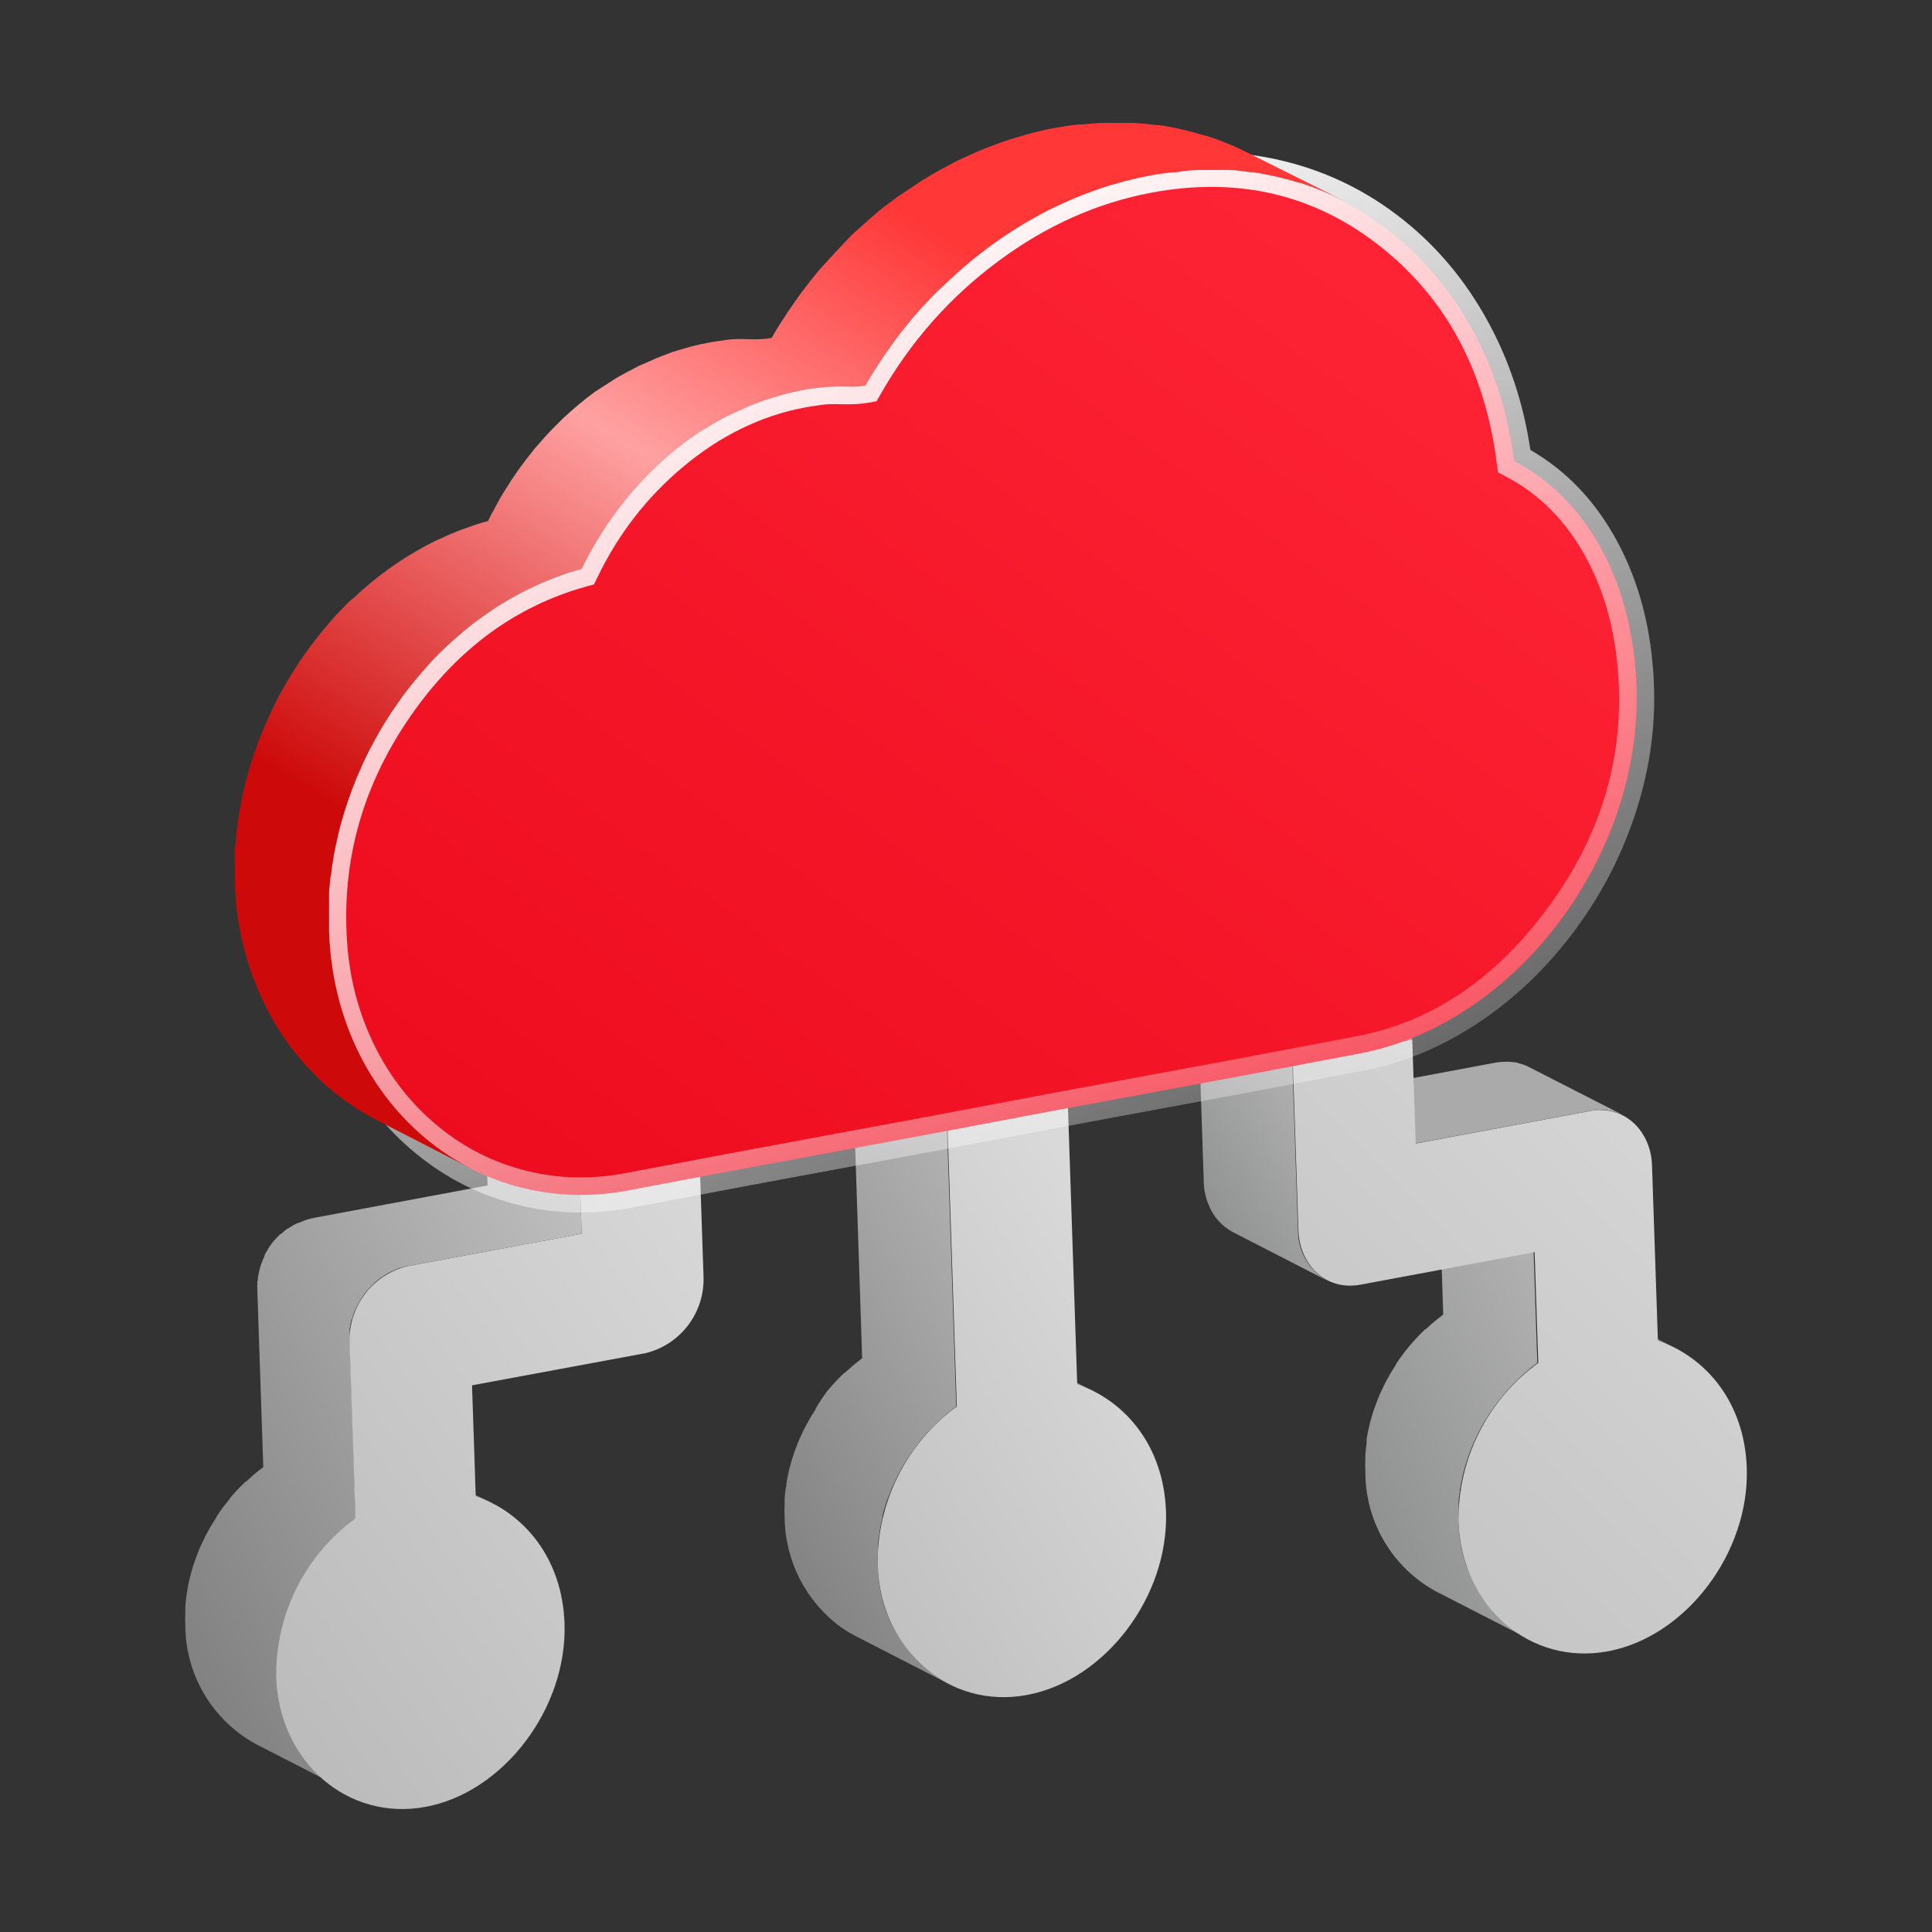
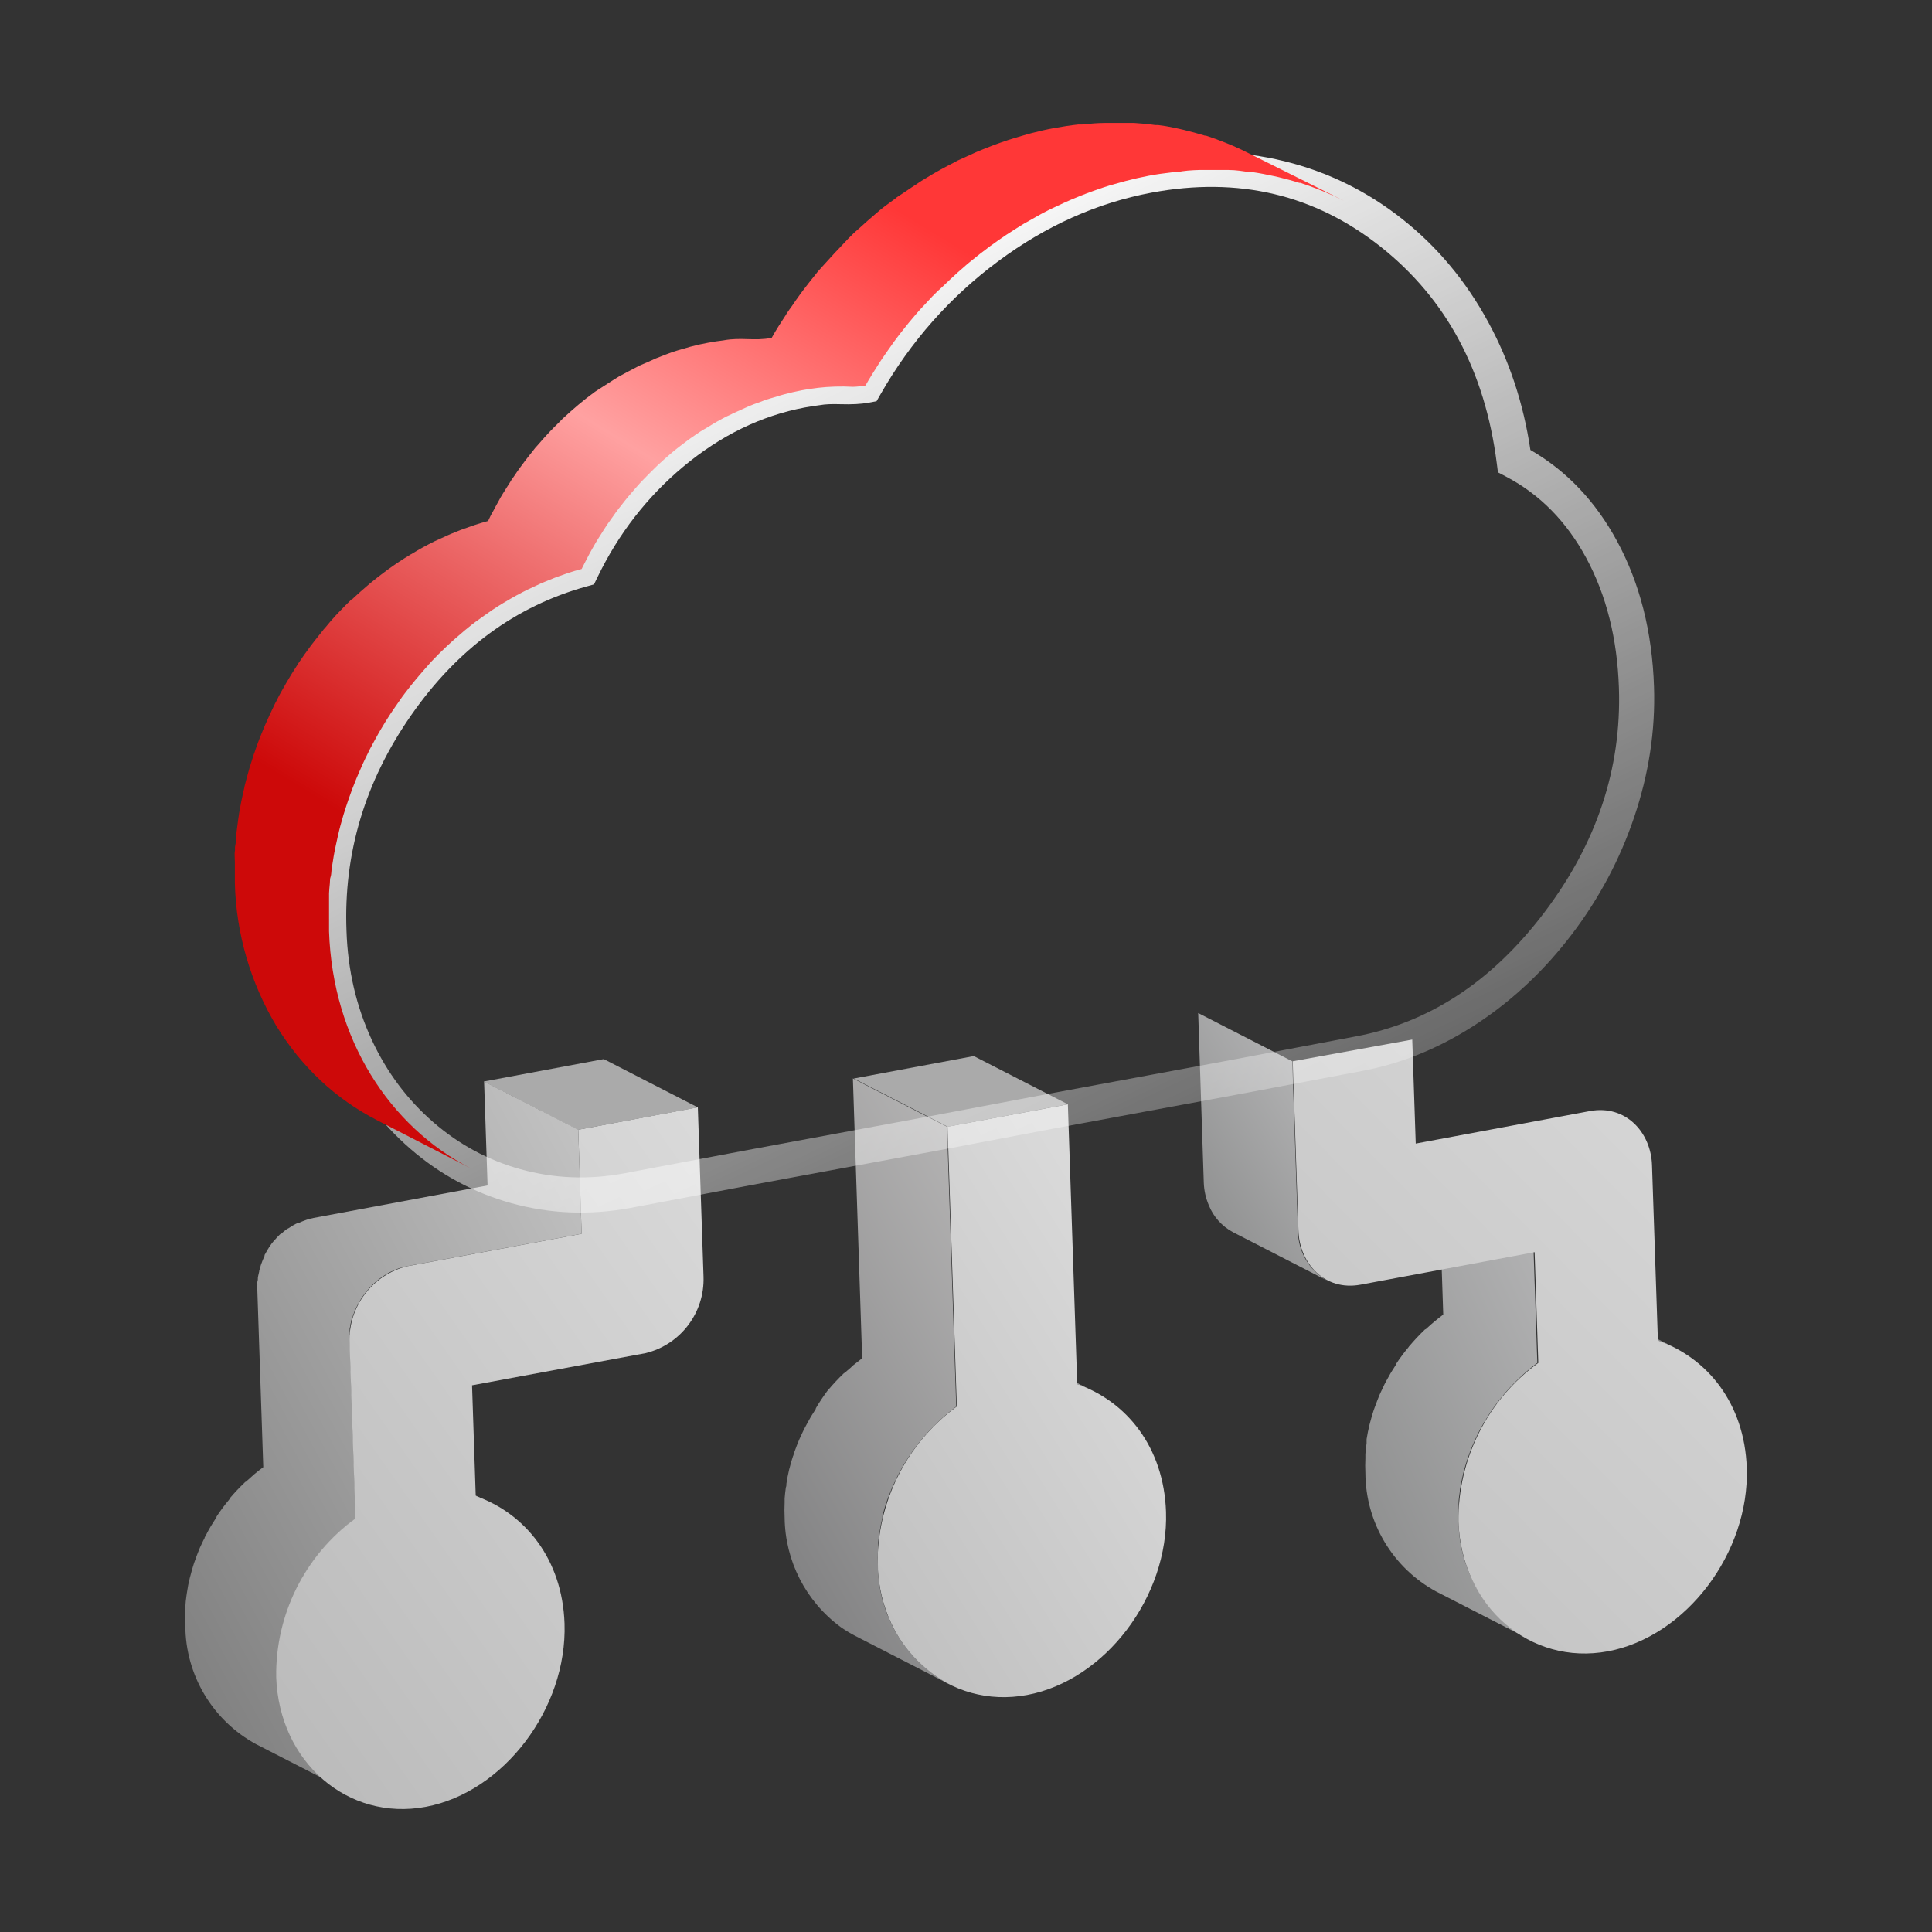
<svg xmlns="http://www.w3.org/2000/svg" fill="none" width="55" height="55" viewBox="0 0 55 55">
  <rect x="0" y="0" width="55" height="55" fill="#333333" stroke="none" />
  <defs>
    <linearGradient x1="1.158" y1="-0.066" x2="0" y2="1.29" id="master_svg0_982_05289">
      <stop offset="0%" stop-color="#B8B8B9" stop-opacity="1" />
      <stop offset="100%" stop-color="#838484" stop-opacity="1" />
    </linearGradient>
    <linearGradient x1="0.874" y1="0.029" x2="0" y2="1.174" id="master_svg1_982_05391">
      <stop offset="0%" stop-color="#B8B8B9" stop-opacity="1" />
      <stop offset="100%" stop-color="#838484" stop-opacity="1" />
    </linearGradient>
    <linearGradient x1="-0.133" y1="1.286" x2="0.875" y2="-0.081" id="master_svg2_982_04473">
      <stop offset="0%" stop-color="#BABABA" stop-opacity="1" />
      <stop offset="100%" stop-color="#D9D9D9" stop-opacity="1" />
    </linearGradient>
    <linearGradient x1="0" y1="1.192" x2="0.93" y2="0" id="master_svg3_982_04017">
      <stop offset="0%" stop-color="#BABABA" stop-opacity="1" />
      <stop offset="83.626%" stop-color="#D9D9D9" stop-opacity="1" />
    </linearGradient>
    <linearGradient x1="1.054" y1="-0.047" x2="0.5" y2="1.084" id="master_svg4_982_05143">
      <stop offset="0%" stop-color="#BAB9B9" stop-opacity="1" />
      <stop offset="97.143%" stop-color="#838384" stop-opacity="1" />
    </linearGradient>
    <linearGradient x1="0.115" y1="0.974" x2="1.269" y2="-0.151" id="master_svg5_982_05027">
      <stop offset="0%" stop-color="#808080" stop-opacity="1" />
      <stop offset="100%" stop-color="#D4D4D4" stop-opacity="1" />
    </linearGradient>
    <linearGradient x1="0.089" y1="1.006" x2="0.952" y2="0" id="master_svg6_982_03625">
      <stop offset="0%" stop-color="#BABABA" stop-opacity="1" />
      <stop offset="100%" stop-color="#D9D9D9" stop-opacity="1" />
    </linearGradient>
    <linearGradient x1="-0.165" y1="1.149" x2="0.821" y2="0.055" id="master_svg7_982_05879">
      <stop offset="0%" stop-color="#E80516" stop-opacity="1" />
      <stop offset="100%" stop-color="#FE2436" stop-opacity="1" />
    </linearGradient>
    <linearGradient x1="0.3" y1="0.142" x2="0.91" y2="1.171" id="master_svg8_982_07499">
      <stop offset="0%" stop-color="#FFFFFF" stop-opacity="1" />
      <stop offset="100%" stop-color="#FFFFFF" stop-opacity="0" />
    </linearGradient>
    <linearGradient x1="0.819" y1="-0.054" x2="0.138" y2="1.017" id="master_svg9_982_06989">
      <stop offset="18.673%" stop-color="#FF3737" stop-opacity="1" />
      <stop offset="43.819%" stop-color="#FFA1A1" stop-opacity="1" />
      <stop offset="78.068%" stop-color="#CD0909" stop-opacity="1" />
    </linearGradient>
  </defs>
  <g>
    <g />
    <g>
      <g>
        <g>
          <g>
            <g>
              <path d="M47.197,38.161L44.519,36.785C44.609,36.816,44.697,36.853,44.785,36.89L47.463,38.266C47.375,38.226,47.287,38.192,47.197,38.161Z" fill="#9C9C9C" fill-opacity="1" />
            </g>
            <g>
              <path d="M47.46,38.266L44.782,36.89L44.99,36.989L47.668,38.365C47.6,38.328,47.531,38.297,47.46,38.266Z" fill="#989898" fill-opacity="1" />
            </g>
          </g>
        </g>
      </g>
      <g>
-         <path d="M45.631,31.596C45.691,31.599,45.75,31.605,45.809,31.616L45.897,31.636C45.957,31.649,46.016,31.667,46.073,31.69C46.116,31.707,46.158,31.721,46.198,31.741L43.509,30.368L43.432,30.331C43.416,30.327,43.399,30.321,43.384,30.314C43.326,30.293,43.268,30.275,43.208,30.26C43.191,30.256,43.174,30.25,43.157,30.243L43.12,30.243C43.061,30.233,43.001,30.228,42.941,30.226L42.853,30.226C42.758,30.226,42.663,30.235,42.57,30.252L37.614,31.179L40.292,32.552L45.248,31.628C45.341,31.611,45.436,31.602,45.531,31.602L45.631,31.596Z" fill="#AAAAAA" fill-opacity="1" />
-       </g>
+         </g>
      <g>
-         <path d="M36.788,30.22L34.11,28.847L37.526,28.209L40.204,29.585L36.788,30.22Z" fill="#AAAAAA" fill-opacity="1" />
-       </g>
+         </g>
      <g>
        <path d="M41.523,43.324C41.523,43.182,41.523,43.04,41.523,42.904L41.523,42.782C41.523,42.677,41.543,42.575,41.557,42.47C41.557,42.433,41.557,42.396,41.571,42.359C41.594,42.226,41.619,42.093,41.651,41.962C41.654,41.944,41.658,41.926,41.665,41.908C41.693,41.795,41.727,41.681,41.764,41.568L41.807,41.443C41.832,41.372,41.858,41.301,41.886,41.233C41.914,41.165,41.92,41.145,41.94,41.103C41.96,41.06,42.002,40.961,42.036,40.89C42.07,40.819,42.073,40.813,42.093,40.774C42.113,40.734,42.147,40.671,42.175,40.62L42.252,40.484L42.346,40.337C42.371,40.297,42.394,40.254,42.422,40.215C42.531,40.051,42.648,39.894,42.774,39.744L42.808,39.701C42.941,39.544,43.082,39.393,43.231,39.25L43.265,39.219C43.316,39.168,43.373,39.12,43.426,39.072L43.509,39.001C43.591,38.93,43.676,38.862,43.764,38.799L43.659,35.647L40.981,34.272L41.086,37.423C40.998,37.489,40.913,37.557,40.831,37.625L40.748,37.696L40.584,37.843L40.57,37.843L40.553,37.86C40.404,38.003,40.263,38.153,40.13,38.311Q40.13,38.311,40.116,38.325L40.096,38.354C39.97,38.505,39.852,38.663,39.744,38.828C39.743,38.832,39.743,38.837,39.744,38.842L39.679,38.947C39.648,38.995,39.614,39.046,39.585,39.097C39.557,39.148,39.534,39.188,39.509,39.233C39.483,39.279,39.452,39.332,39.426,39.386L39.409,39.418L39.37,39.503C39.336,39.574,39.302,39.642,39.27,39.715L39.219,39.843C39.191,39.914,39.165,39.982,39.14,40.053L39.112,40.13L39.095,40.181C39.061,40.291,39.026,40.405,38.998,40.518C38.992,40.536,38.987,40.554,38.984,40.572C38.953,40.703,38.924,40.836,38.904,40.972C38.904,41.009,38.904,41.046,38.904,41.083C38.89,41.185,38.879,41.29,38.87,41.395L38.87,41.514C38.863,41.654,38.863,41.794,38.87,41.934C38.876,43.342,39.648,44.635,40.885,45.307L43.563,46.68C42.32,46.018,41.538,44.731,41.523,43.324Z" fill="url(#master_svg0_982_05289)" fill-opacity="1" />
      </g>
      <g>
        <path d="M36.95,35.035L36.788,30.212L34.11,28.839L34.269,33.662C34.276,33.884,34.324,34.103,34.411,34.308C34.543,34.638,34.787,34.911,35.1,35.077L37.778,36.453C37.266,36.164,36.95,35.622,36.95,35.035Z" fill="url(#master_svg1_982_05391)" fill-opacity="1" />
      </g>
      <g>
        <path d="M40.204,29.594L40.303,32.555L45.259,31.63C46.283,31.44,46.998,32.237,47.029,33.165L47.197,38.161C48.59,38.646,49.665,39.94,49.727,41.792C49.807,44.206,47.994,46.595,45.775,47.009C43.557,47.423,41.605,45.735,41.52,43.321C41.498,41.534,42.346,39.848,43.792,38.799L43.687,35.647L38.731,36.572C37.707,36.762,36.995,35.962,36.964,35.035L36.802,30.212L40.204,29.594Z" fill="url(#master_svg2_982_04473)" fill-opacity="1" />
      </g>
      <g>
        <g>
          <g>
            <g>
              <path d="M30.666,39.403L27.988,38.028C28.076,38.059,28.167,38.096,28.252,38.132L30.93,39.508C30.845,39.469,30.754,39.435,30.666,39.403Z" fill="#9C9C9C" fill-opacity="1" />
            </g>
            <g>
              <path d="M30.93,39.523L28.252,38.147L28.459,38.246L31.14,39.622C31.072,39.585,31.001,39.554,30.93,39.523Z" fill="#989898" fill-opacity="1" />
            </g>
          </g>
        </g>
      </g>
      <g>
        <path d="M30.4,31.437L30.666,39.403C32.059,39.891,33.131,41.182,33.194,43.037C33.273,45.449,31.463,47.837,29.239,48.252C27.015,48.666,25.072,46.978,24.984,44.564C24.958,42.779,25.798,41.092,27.239,40.039L26.975,32.073L30.4,31.437Z" fill="url(#master_svg3_982_04017)" fill-opacity="1" />
      </g>
      <g>
        <path d="M24.993,44.566C24.985,44.427,24.985,44.286,24.993,44.147C24.993,44.107,24.993,44.067,24.993,44.027C24.993,43.923,25.01,43.818,25.024,43.715L25.041,43.605C25.06,43.47,25.087,43.337,25.12,43.205C25.12,43.188,25.12,43.174,25.12,43.157C25.151,43.04,25.183,42.927,25.219,42.813L25.262,42.688C25.288,42.618,25.316,42.547,25.344,42.479L25.395,42.348C25.427,42.277,25.461,42.206,25.495,42.138C25.529,42.07,25.532,42.059,25.551,42.019C25.571,41.979,25.605,41.917,25.634,41.866L25.71,41.73C25.739,41.679,25.773,41.63,25.804,41.579C25.835,41.528,25.852,41.5,25.88,41.46C25.989,41.297,26.105,41.14,26.229,40.989C26.243,40.975,26.255,40.96,26.266,40.944C26.399,40.787,26.54,40.637,26.689,40.496L26.723,40.462L26.888,40.314L26.967,40.243C27.052,40.172,27.137,40.107,27.222,40.042L26.958,32.076L24.28,30.7L24.544,38.666L24.289,38.867L24.21,38.941C24.153,38.989,24.099,39.035,24.045,39.086L24.028,39.086L24.011,39.106C23.862,39.248,23.721,39.399,23.588,39.557L23.574,39.571L23.551,39.599C23.434,39.757,23.325,39.921,23.225,40.09C23.226,40.096,23.226,40.101,23.225,40.107L23.16,40.212C23.129,40.26,23.097,40.308,23.069,40.359C23.041,40.411,23.018,40.45,22.993,40.496C22.967,40.541,22.936,40.598,22.91,40.649C22.885,40.7,22.896,40.671,22.89,40.686C22.885,40.7,22.865,40.74,22.851,40.768C22.819,40.839,22.785,40.907,22.754,40.978C22.723,41.049,22.717,41.066,22.7,41.108C22.683,41.151,22.646,41.247,22.621,41.318L22.592,41.395C22.592,41.412,22.592,41.429,22.578,41.446C22.541,41.557,22.507,41.67,22.479,41.786C22.476,41.804,22.471,41.821,22.465,41.837C22.434,41.968,22.408,42.101,22.388,42.235C22.388,42.271,22.388,42.308,22.371,42.348C22.357,42.45,22.346,42.552,22.337,42.657C22.337,42.697,22.337,42.737,22.337,42.779C22.33,42.919,22.33,43.059,22.337,43.199C22.348,44.433,22.94,45.589,23.934,46.32C24.067,46.413,24.207,46.498,24.351,46.572L27.029,47.948C25.781,47.28,24.999,45.982,24.993,44.566Z" fill="url(#master_svg4_982_05143)" fill-opacity="1" />
      </g>
      <g>
        <path d="M26.984,32.076L24.306,30.703L27.722,30.064L30.4,31.437L26.984,32.076Z" fill="#AAAAAA" fill-opacity="1" />
      </g>
      <g>
        <g>
          <g>
            <g>
              <path d="M13.532,42.589L10.854,41.225C10.941,41.256,11.029,41.29,11.117,41.33L13.795,42.703Q13.662,42.649,13.532,42.601" fill="#9C9C9C" fill-opacity="1" />
            </g>
            <g>
-               <path d="M13.795,42.691L11.117,41.318C11.185,41.347,11.256,41.381,11.324,41.415L14.002,42.791L13.795,42.691Z" fill="#989898" fill-opacity="1" />
-             </g>
+               </g>
          </g>
        </g>
      </g>
      <g>
        <path d="M16.451,32.164L13.773,30.788L17.188,30.15L19.866,31.525L16.451,32.164Z" fill="#AAAAAA" fill-opacity="1" />
      </g>
      <g>
        <path d="M9.954,37.954C9.954,37.908,9.954,37.863,9.954,37.82L9.971,37.747C9.971,37.707,9.985,37.67,9.994,37.63C10.002,37.591,9.994,37.579,10.017,37.551C10.039,37.523,10.037,37.486,10.048,37.452C10.077,37.366,10.112,37.283,10.153,37.202C10.161,37.183,10.171,37.164,10.181,37.145C10.212,37.089,10.244,37.032,10.278,36.975L10.303,36.938C10.344,36.875,10.389,36.815,10.437,36.757L10.473,36.717C10.513,36.671,10.556,36.626,10.598,36.584L10.641,36.541C10.7,36.487,10.763,36.433,10.828,36.385L10.856,36.368C10.941,36.305,11.031,36.25,11.126,36.203L11.166,36.186C11.217,36.161,11.27,36.138,11.324,36.118L11.378,36.101C11.444,36.079,11.512,36.061,11.58,36.047L16.558,35.123L16.462,32.161L13.781,30.788L13.88,33.747L8.927,34.672C8.859,34.685,8.792,34.703,8.726,34.725L8.672,34.745C8.618,34.764,8.565,34.786,8.513,34.811L8.482,34.811C8.383,34.858,8.289,34.913,8.198,34.975Q8.198,34.975,8.184,34.975C8.118,35.022,8.055,35.074,7.997,35.131L7.98,35.131C7.971,35.139,7.962,35.147,7.954,35.157C7.909,35.199,7.869,35.245,7.827,35.293L7.801,35.318C7.752,35.376,7.706,35.437,7.665,35.5L7.648,35.528C7.614,35.582,7.58,35.639,7.551,35.696L7.532,35.727C7.533,35.735,7.533,35.744,7.532,35.752C7.493,35.835,7.459,35.919,7.429,36.005C7.419,36.034,7.411,36.063,7.404,36.093C7.395,36.119,7.387,36.145,7.381,36.172C7.381,36.209,7.364,36.246,7.359,36.283L7.342,36.362C7.342,36.405,7.342,36.447,7.327,36.49C7.313,36.532,7.327,36.535,7.327,36.558C7.323,36.625,7.323,36.692,7.327,36.759L7.495,41.767C7.407,41.832,7.322,41.897,7.239,41.968L7.16,42.039L6.995,42.186L6.981,42.186L6.964,42.206C6.814,42.348,6.672,42.499,6.539,42.657L6.539,42.671L6.516,42.7C6.39,42.851,6.273,43.009,6.164,43.174L6.164,43.188L6.099,43.293L6.005,43.443L5.929,43.576L5.847,43.732L5.827,43.767C5.827,43.792,5.804,43.82,5.79,43.849C5.756,43.92,5.722,43.991,5.69,44.062L5.639,44.189C5.611,44.26,5.583,44.331,5.56,44.402C5.549,44.426,5.54,44.451,5.532,44.476L5.515,44.527C5.478,44.64,5.447,44.754,5.418,44.867C5.412,44.884,5.407,44.901,5.404,44.918C5.37,45.05,5.344,45.184,5.325,45.318L5.308,45.429C5.293,45.531,5.282,45.636,5.276,45.741C5.276,45.781,5.276,45.82,5.276,45.86C5.269,46,5.269,46.14,5.276,46.28C5.282,47.688,6.054,48.981,7.29,49.653L9.968,51.026C8.731,50.356,7.959,49.063,7.954,47.656C7.947,47.516,7.947,47.376,7.954,47.236L7.954,47.117C7.954,47.012,7.974,46.907,7.986,46.805L8.003,46.694C8.022,46.558,8.051,46.425,8.082,46.294C8.085,46.277,8.09,46.26,8.096,46.243C8.125,46.127,8.159,46.013,8.193,45.903C8.193,45.86,8.221,45.818,8.238,45.778C8.255,45.738,8.289,45.636,8.317,45.565C8.346,45.494,8.351,45.48,8.371,45.437C8.391,45.395,8.434,45.296,8.468,45.225C8.502,45.154,8.505,45.145,8.525,45.108C8.544,45.071,8.578,45.003,8.607,44.952L8.615,44.913L8.709,44.765L8.785,44.643C8.895,44.48,9.012,44.323,9.137,44.172L9.171,44.127Q9.376,43.889,9.597,43.676L9.628,43.645L9.793,43.5L9.872,43.429C9.954,43.358,10.039,43.29,10.127,43.228L9.96,38.22C9.96,38.152,9.96,38.084,9.96,38.019C9.949,37.996,9.954,37.974,9.954,37.954Z" fill="url(#master_svg5_982_05027)" fill-opacity="1" />
      </g>
      <g>
        <path d="M19.866,31.523L20.028,36.345C20.063,37.369,19.375,38.277,18.38,38.521L13.438,39.437L13.543,42.589C14.933,43.077,16.008,44.368,16.071,46.22C16.15,48.635,14.337,51.023,12.119,51.437C9.9,51.852,7.949,50.164,7.863,47.749C7.837,45.965,8.678,44.278,10.119,43.225L9.951,38.218C9.916,37.194,10.604,36.286,11.6,36.045L16.558,35.123L16.462,32.161L19.866,31.523Z" fill="url(#master_svg6_982_03625)" fill-opacity="1" />
      </g>
      <g>
-         <path d="M32.692,4.992C37.988,4.005,42.408,7.659,43.106,13.125C45.205,14.226,46.487,16.598,46.587,19.565C46.748,24.388,43.126,29.168,38.683,29.996L35.265,30.643L29.968,31.625L26.564,32.269L21.265,33.25L17.861,33.894C13.418,34.717,9.523,31.341,9.364,26.518C9.183,21.883,12.303,17.395,16.558,16.215C17.781,13.684,20.099,11.619,22.822,11.108C22.967,11.083,23.106,11.06,23.262,11.04C23.775,10.947,24.113,11.069,24.635,10.972C26.425,7.843,29.444,5.599,32.692,4.992Z" fill="url(#master_svg7_982_05879)" fill-opacity="1" />
        <path d="M24.329,10.505Q25.697,8.211,27.819,6.635Q30.051,4.977,32.6,4.501Q34.654,4.118,36.575,4.592Q38.428,5.05,39.934,6.247Q41.423,7.43,42.368,9.171Q43.274,10.837,43.567,12.809Q45.115,13.703,46.036,15.408Q47.008,17.206,47.086,19.549Q47.149,21.414,46.518,23.274Q45.913,25.059,44.76,26.581Q43.605,28.105,42.092,29.112Q40.51,30.164,38.775,30.488L35.358,31.134L30.059,32.116L26.657,32.76L21.356,33.742L17.954,34.386Q16.203,34.71,14.547,34.249Q12.95,33.804,11.678,32.701Q10.411,31.601,9.681,30.032Q8.926,28.411,8.864,26.535Q8.722,22.89,10.887,19.785Q12.992,16.767,16.208,15.796Q17.183,13.878,18.807,12.521Q20.609,11.015,22.73,10.617Q22.986,10.572,23.186,10.546Q23.49,10.493,23.957,10.508Q24.169,10.514,24.329,10.505ZM24.954,11.422L25.069,11.221Q26.36,8.963,28.415,7.438Q30.462,5.918,32.784,5.484Q36.495,4.792,39.312,7.03Q42.107,9.251,42.61,13.189L42.643,13.447L42.874,13.568Q44.313,14.323,45.156,15.883Q46.016,17.474,46.087,19.582Q46.202,23.022,43.963,25.977Q41.734,28.919,38.592,29.505L35.172,30.152L29.877,31.133L26.471,31.777L21.174,32.759L17.768,33.403Q16.249,33.684,14.815,33.285Q13.435,32.901,12.334,31.946Q11.228,30.986,10.587,29.61Q9.919,28.174,9.864,26.502Q9.734,23.187,11.708,20.357Q13.677,17.533,16.692,16.697L16.91,16.636L17.009,16.432Q17.905,14.578,19.448,13.288Q21.05,11.95,22.914,11.6Q23.144,11.559,23.325,11.536L23.338,11.535L23.352,11.532Q23.554,11.495,23.925,11.507Q24.41,11.522,24.726,11.464L24.954,11.422Z" fill-rule="evenodd" fill="url(#master_svg8_982_07499)" fill-opacity="1" />
      </g>
      <g>
        <path d="M34.147,4.839L34.272,4.839C34.487,4.839,34.7,4.839,34.91,4.839L34.975,4.839C35.18,4.839,35.381,4.873,35.58,4.901L35.662,4.901C35.863,4.93,36.062,4.97,36.258,5.012L36.397,5.043C36.595,5.091,36.794,5.143,36.987,5.205L37.018,5.205C37.205,5.265,37.387,5.333,37.565,5.404L37.693,5.455C37.883,5.537,38.073,5.622,38.26,5.716L35.565,4.371C35.415,4.294,35.265,4.223,35.109,4.155L35.001,4.11L34.876,4.059C34.697,3.988,34.516,3.92,34.329,3.86L34.297,3.86C34.104,3.801,33.906,3.747,33.707,3.699L33.568,3.667L33.424,3.636Q33.202,3.588,32.973,3.56L32.89,3.56Q32.592,3.517,32.286,3.5L32.221,3.5C32.011,3.5,31.795,3.5,31.58,3.5L31.458,3.5C31.245,3.5,31.029,3.52,30.814,3.543L30.7,3.543C30.473,3.568,30.246,3.602,30.014,3.645C29.781,3.687,29.574,3.735,29.356,3.792C29.285,3.809,29.214,3.832,29.143,3.852C28.995,3.894,28.859,3.937,28.703,3.985C28.621,4.011,28.539,4.042,28.456,4.07C28.323,4.118,28.19,4.167,28.056,4.221L27.807,4.323L27.415,4.501L27.265,4.569L27.148,4.632L26.973,4.723C26.853,4.785,26.737,4.85,26.618,4.918C26.564,4.95,26.51,4.978,26.459,5.012C26.306,5.1,26.158,5.194,26.011,5.296L25.963,5.327C25.821,5.423,25.679,5.52,25.537,5.611L25.497,5.645C25.299,5.789,25.103,5.928,24.913,6.099L24.822,6.178C24.663,6.311,24.507,6.462,24.354,6.592L24.292,6.649C24.246,6.694,24.204,6.74,24.158,6.782L23.875,7.083C23.809,7.151,23.741,7.222,23.676,7.296C23.611,7.369,23.492,7.5,23.392,7.608L23.285,7.727L23.2,7.835C23.114,7.937,23.035,8.042,22.953,8.147C22.87,8.252,22.831,8.306,22.771,8.388C22.712,8.47,22.615,8.606,22.539,8.72C22.499,8.777,22.456,8.833,22.417,8.893C22.377,8.952,22.391,8.935,22.377,8.958C22.235,9.174,22.093,9.392,21.968,9.619C21.455,9.716,21.117,9.594,20.595,9.69Q20.374,9.716,20.153,9.758C19.983,9.789,19.815,9.826,19.648,9.872L19.486,9.92C19.375,9.951,19.262,9.982,19.151,10.019L18.953,10.093L18.669,10.204L18.47,10.294C18.38,10.334,18.286,10.374,18.187,10.416L18.158,10.433C17.977,10.524,17.798,10.623,17.622,10.717L17.466,10.813C17.316,10.907,17.168,11.006,17.024,11.097L16.941,11.151L16.91,11.174C16.768,11.279,16.627,11.386,16.493,11.5L16.465,11.523C16.32,11.645,16.181,11.769,16.039,11.9C16.031,11.908,16.023,11.916,16.014,11.923L15.889,12.05C15.81,12.127,15.73,12.206,15.654,12.286L15.497,12.456L15.288,12.694L15.239,12.748L15.134,12.882C15.072,12.961,15.007,13.04,14.947,13.12C14.888,13.199,14.848,13.253,14.8,13.318C14.751,13.384,14.683,13.483,14.627,13.568C14.607,13.596,14.584,13.625,14.564,13.656L14.496,13.767C14.434,13.86,14.377,13.957,14.317,14.05C14.258,14.144,14.238,14.184,14.201,14.252C14.164,14.32,14.09,14.45,14.039,14.55C14.014,14.595,13.988,14.638,13.966,14.683L13.895,14.831C13.761,14.867,13.631,14.907,13.5,14.95L13.373,14.995L13.115,15.086L12.961,15.148C12.885,15.179,12.811,15.208,12.737,15.242C12.663,15.276,12.629,15.29,12.576,15.316L12.377,15.406C12.153,15.517,11.934,15.636,11.722,15.767C11.705,15.774,11.688,15.784,11.673,15.795C11.463,15.92,11.262,16.056,11.063,16.198L11.024,16.226L10.998,16.246C10.848,16.357,10.7,16.47,10.556,16.589L10.459,16.672C10.326,16.785,10.198,16.898,10.073,17.015C10.059,17.026,10.046,17.039,10.034,17.052L10.019,17.052C9.892,17.174,9.767,17.299,9.645,17.429L9.551,17.528C9.455,17.636,9.358,17.744,9.268,17.857L9.214,17.917L9.191,17.948C9.078,18.084,8.967,18.232,8.859,18.368L8.791,18.462C8.703,18.578,8.618,18.7,8.536,18.822L8.488,18.89L8.462,18.935C8.357,19.094,8.258,19.256,8.161,19.421L8.113,19.506C8.028,19.653,7.949,19.789,7.872,19.951L7.835,20.019L7.818,20.053C7.719,20.257,7.625,20.462,7.534,20.669L7.481,20.799C7.393,21.006,7.313,21.216,7.242,21.432C7.235,21.445,7.23,21.46,7.225,21.474C7.211,21.514,7.2,21.554,7.188,21.593L7.112,21.832C7.095,21.897,7.075,21.959,7.058,22.022C7.041,22.084,7.015,22.184,6.993,22.263C6.97,22.343,6.961,22.393,6.947,22.459C6.933,22.524,6.91,22.62,6.893,22.703C6.876,22.785,6.865,22.83,6.854,22.896C6.842,22.961,6.822,23.063,6.808,23.145C6.794,23.228,6.788,23.276,6.78,23.338C6.771,23.401,6.757,23.511,6.746,23.596C6.734,23.681,6.729,23.721,6.723,23.786C6.717,23.852,6.723,23.965,6.7,24.056C6.678,24.147,6.7,24.175,6.686,24.235C6.672,24.294,6.686,24.433,6.686,24.535C6.686,24.584,6.686,24.635,6.686,24.686C6.686,24.836,6.686,24.986,6.686,25.137C6.722,26.578,7.132,27.984,7.875,29.219C8.051,29.504,8.246,29.778,8.456,30.039C8.561,30.167,8.669,30.291,8.783,30.413C9.227,30.892,9.736,31.306,10.295,31.645Q10.505,31.772,10.72,31.883L13.398,33.259C11.089,32.073,9.469,29.585,9.367,26.513C9.367,26.362,9.367,26.212,9.367,26.059C9.367,26.011,9.367,25.959,9.367,25.908C9.367,25.809,9.367,25.71,9.367,25.61C9.367,25.511,9.367,25.491,9.367,25.432C9.367,25.372,9.381,25.25,9.39,25.148C9.398,25.046,9.39,25.023,9.412,24.961C9.435,24.898,9.432,24.788,9.446,24.703C9.461,24.618,9.466,24.575,9.478,24.51C9.489,24.445,9.503,24.343,9.52,24.26C9.537,24.178,9.546,24.13,9.56,24.067C9.574,24.005,9.594,23.903,9.614,23.82C9.634,23.738,9.645,23.693,9.659,23.628C9.673,23.562,9.702,23.466,9.724,23.386L9.778,23.196L9.855,22.955C9.872,22.901,9.889,22.847,9.909,22.794C9.98,22.581,10.059,22.371,10.147,22.161C10.161,22.124,10.176,22.09,10.193,22.053C10.28,21.846,10.374,21.639,10.476,21.438L10.527,21.332C10.604,21.185,10.683,21.049,10.768,20.89L10.817,20.805C10.913,20.64,11.012,20.479,11.117,20.32L11.194,20.206C11.276,20.084,11.361,19.962,11.446,19.843L11.515,19.75Q11.676,19.537,11.846,19.333L11.926,19.239C12.019,19.128,12.116,19.02,12.21,18.913C12.241,18.879,12.269,18.845,12.3,18.813C12.425,18.683,12.547,18.558,12.678,18.436L12.729,18.388C12.854,18.269,12.984,18.155,13.115,18.045L13.211,17.962C13.356,17.843,13.495,17.727,13.654,17.619L13.719,17.571C13.917,17.429,14.122,17.287,14.329,17.165L14.377,17.137C14.59,17.009,14.811,16.887,15.032,16.779L15.239,16.683L15.401,16.606L15.625,16.515L15.778,16.453C15.863,16.419,15.951,16.391,16.037,16.36L16.164,16.314C16.295,16.272,16.425,16.232,16.558,16.198C16.604,16.101,16.655,16.011,16.703,15.914C16.751,15.818,16.808,15.713,16.865,15.613L16.981,15.412L17.16,15.128L17.29,14.927L17.466,14.68C17.512,14.612,17.56,14.547,17.611,14.482C17.662,14.416,17.736,14.32,17.801,14.24C17.866,14.161,17.9,14.116,17.954,14.056C18.008,13.996,18.09,13.897,18.161,13.818C18.232,13.738,18.266,13.701,18.32,13.648C18.374,13.594,18.473,13.489,18.553,13.412C18.632,13.335,18.652,13.31,18.706,13.262C18.842,13.131,18.99,13.003,19.129,12.884L19.157,12.862C19.293,12.748,19.441,12.64,19.577,12.535C19.611,12.507,19.651,12.484,19.688,12.456C19.832,12.354,19.971,12.257,20.13,12.172L20.286,12.076C20.462,11.971,20.641,11.872,20.822,11.792L20.859,11.772L21.123,11.653L21.333,11.557C21.424,11.52,21.52,11.486,21.617,11.452C21.713,11.418,21.75,11.398,21.821,11.375C21.892,11.352,22.036,11.31,22.144,11.279C22.201,11.262,22.258,11.242,22.317,11.228C22.485,11.182,22.652,11.145,22.825,11.111C22.998,11.077,23.109,11.063,23.265,11.043C23.602,11.004,23.942,10.993,24.28,11.012C24.4,11.009,24.52,10.996,24.638,10.975C24.768,10.748,24.905,10.53,25.046,10.311C25.097,10.232,25.154,10.152,25.208,10.073L25.441,9.741C25.5,9.662,25.563,9.582,25.622,9.5L25.869,9.191L26.062,8.961C26.153,8.856,26.244,8.751,26.346,8.649L26.544,8.436C26.644,8.334,26.743,8.238,26.842,8.152L27.041,7.962C27.191,7.821,27.347,7.679,27.506,7.545L27.6,7.466C27.79,7.31,27.983,7.157,28.181,7.012C28.334,6.899,28.49,6.791,28.646,6.686L28.695,6.655C28.842,6.558,28.992,6.465,29.143,6.371L29.305,6.28L29.656,6.082L29.832,5.991C29.92,5.945,30.011,5.906,30.099,5.863C30.229,5.801,30.36,5.741,30.493,5.684L30.74,5.582C30.873,5.528,31.007,5.477,31.143,5.429L31.387,5.344C31.531,5.296,31.67,5.253,31.827,5.213L32.039,5.154C32.258,5.097,32.479,5.046,32.7,5.004C32.922,4.961,33.157,4.93,33.384,4.904L33.497,4.904C33.707,4.859,33.92,4.845,34.147,4.839Z" fill="url(#master_svg9_982_06989)" fill-opacity="1" />
      </g>
    </g>
  </g>
</svg>